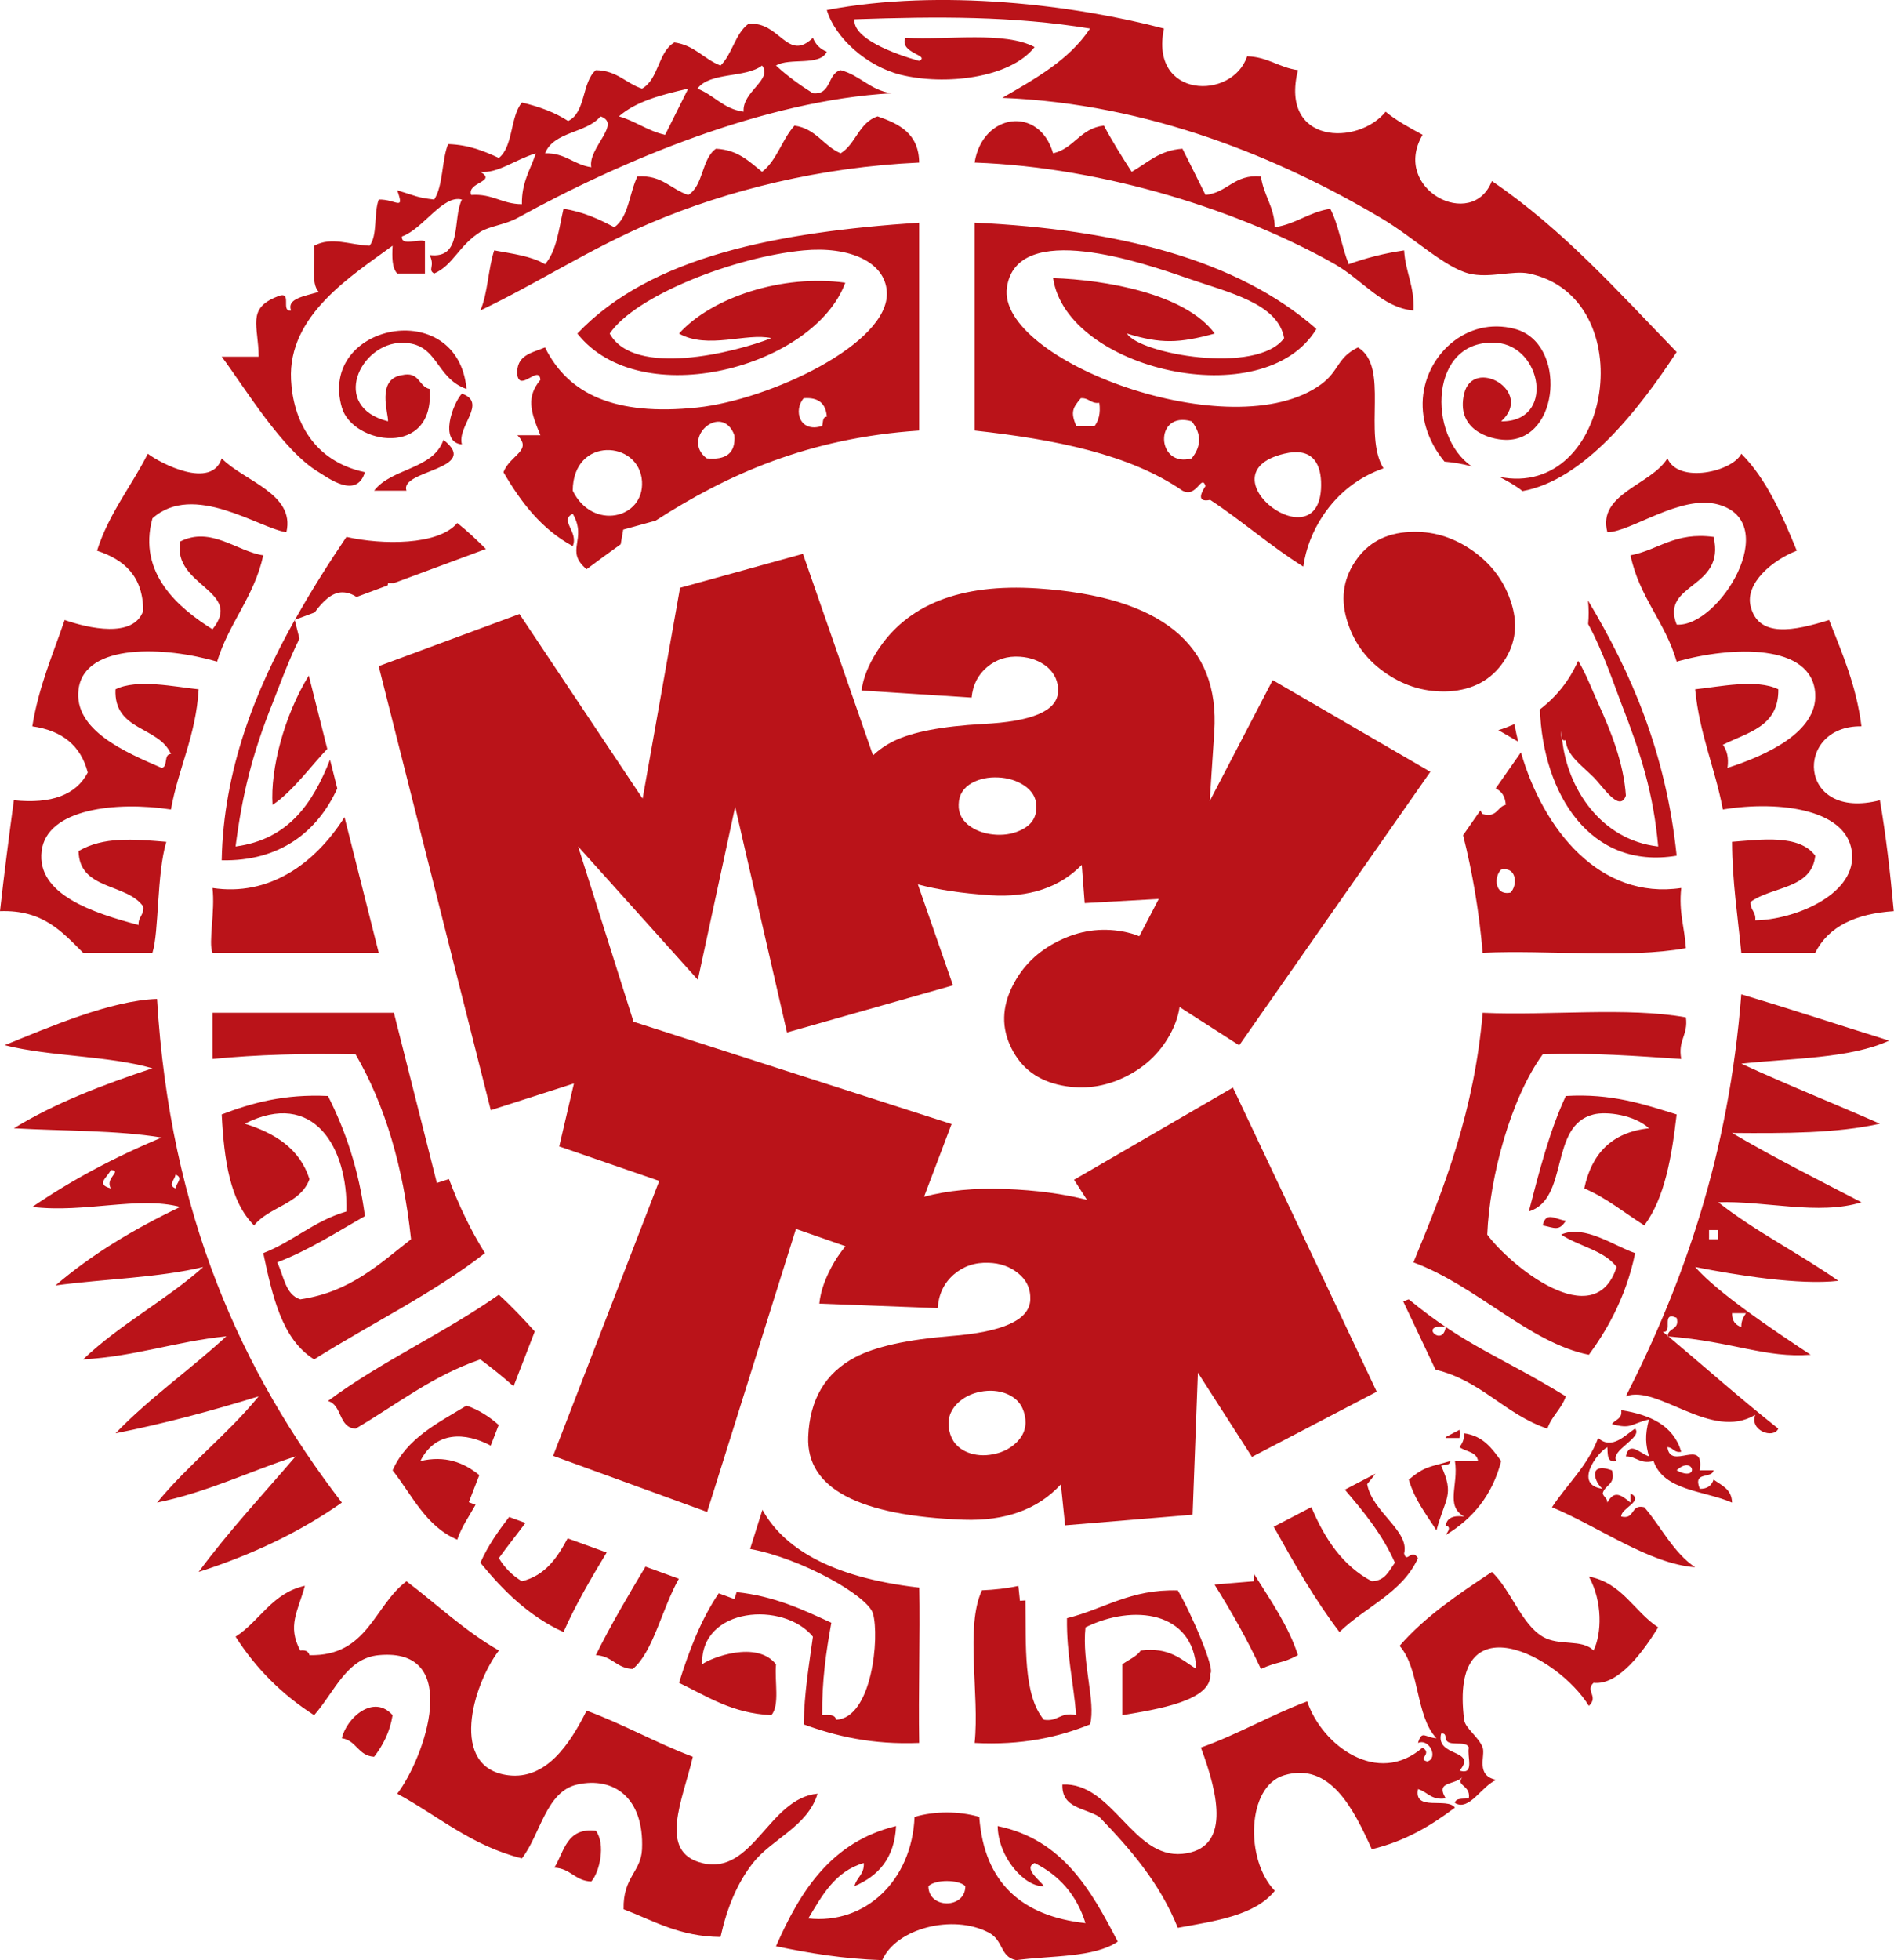
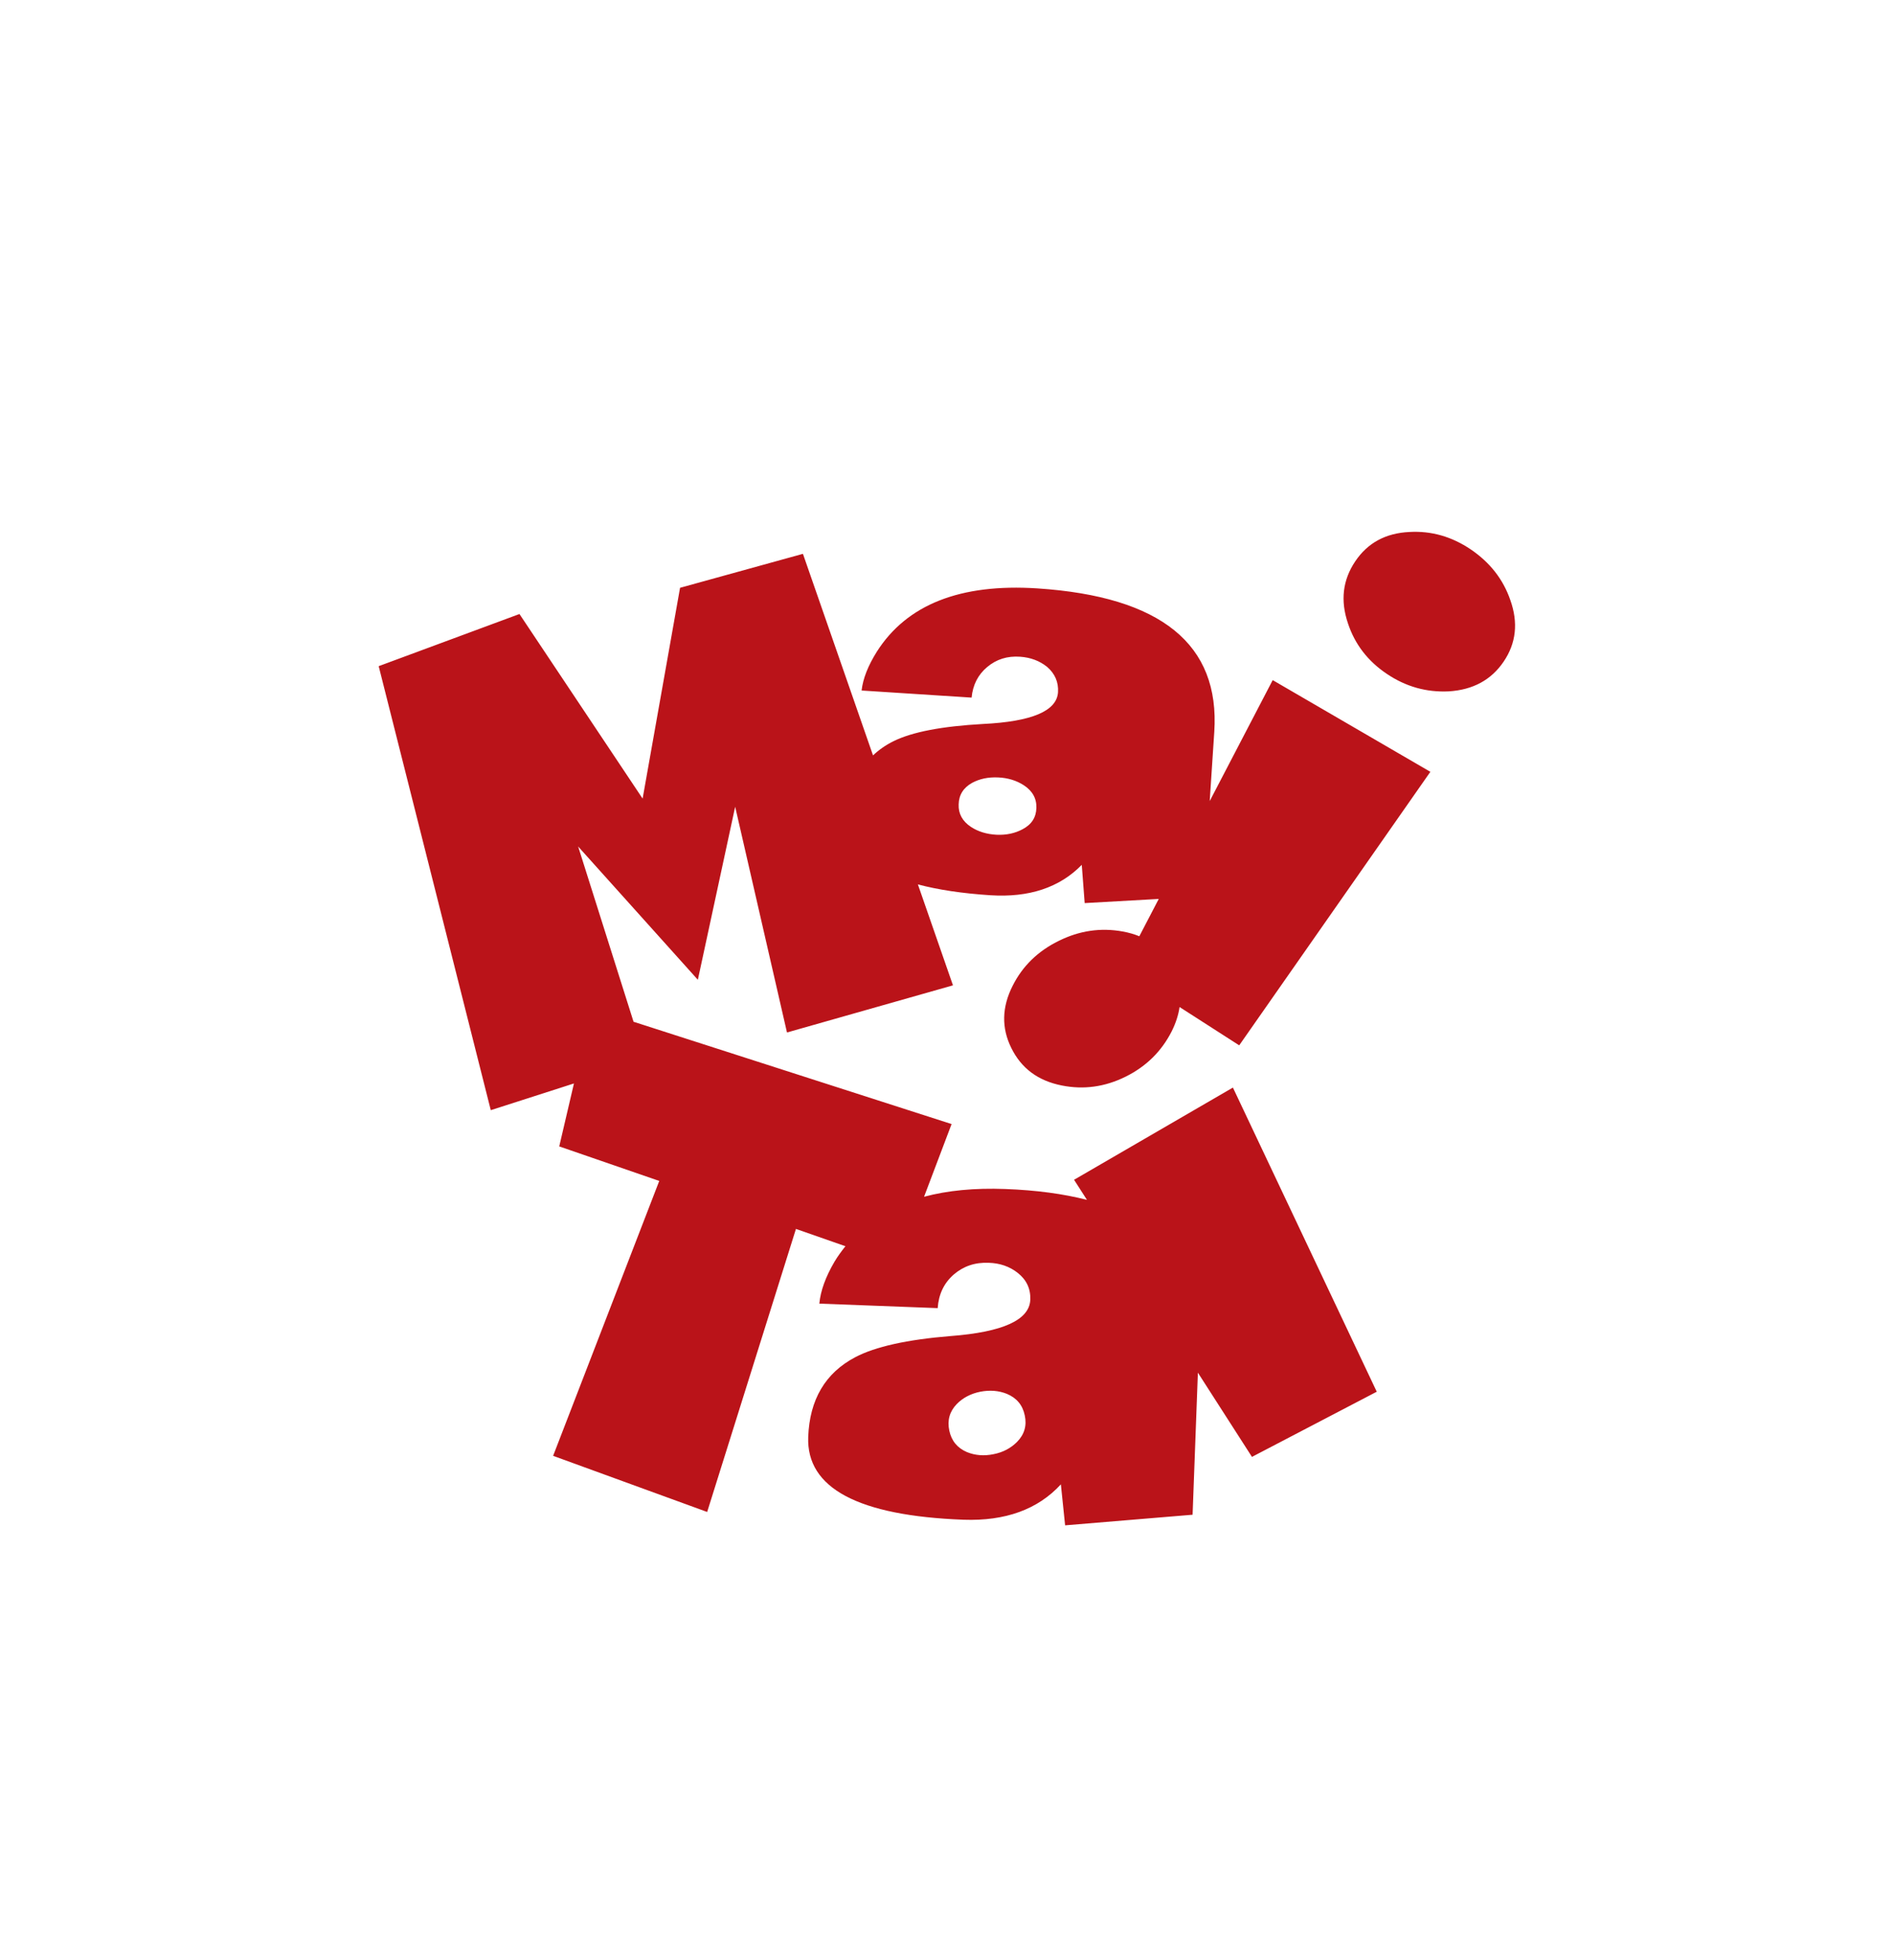
<svg xmlns="http://www.w3.org/2000/svg" xmlns:ns1="http://www.serif.com/" width="100%" height="100%" viewBox="0 0 2461 2546" xml:space="preserve" style="fill-rule:evenodd;clip-rule:evenodd;stroke-linejoin:round;stroke-miterlimit:2;">
  <g id="Layer-1" ns1:id="Layer 1">
    <g>
      <path d="M1331.54,1838.34c-2.726,-13.438 -10.573,-22.691 -23.23,-27.986c-10.694,-4.306 -22.187,-5.139 -34.566,-2.761c-12.534,2.518 -22.708,7.969 -30.555,15.99c-9.341,9.67 -12.552,21.215 -9.688,34.601c2.813,13.246 10.469,22.465 22.83,27.777c10.573,4.323 22.153,5.348 34.705,2.726c12.292,-2.396 22.396,-7.813 30.504,-15.938c9.496,-9.652 12.899,-21.197 10,-34.409m-85.886,-793.56c-0.503,12.066 4.913,21.875 15.903,29.167c9.288,6.146 20.399,9.531 33.298,10.225c12.726,0.573 23.959,-1.857 33.785,-7.118c11.754,-6.145 17.656,-15.364 17.986,-27.586c0.452,-12.396 -5.104,-22.205 -16.215,-29.514c-9.479,-6.146 -20.66,-9.653 -33.351,-10.209c-12.934,-0.607 -24.184,1.789 -33.889,7.014c-11.302,6.233 -17.257,15.66 -17.517,28.021m356.337,367.761l186.91,395.035l-162.153,84.635l-70.26,-109.392l-6.875,184.514l-165.643,13.785l-5.503,-53.23c-29.983,32.622 -72.171,47.83 -126.372,45.955c-137.153,-5.139 -204.393,-41.146 -201.927,-107.5c1.823,-48.663 22.274,-83.194 61.198,-103.646c25.868,-13.593 67.17,-22.83 123.663,-27.413c68.212,-5.174 102.674,-20.955 103.698,-47.205c0.573,-14.236 -4.913,-25.868 -16.372,-34.896c-10.503,-8.264 -23.072,-12.621 -37.638,-13.055c-17.934,-0.764 -33.108,4.514 -45.66,15.399c-12.57,11.076 -19.393,25.486 -20.66,43.472l-153.767,-5.85c1.527,-16.563 8.125,-34.757 19.739,-54.532c4.271,-7.152 9.132,-13.68 14.167,-20.017l-64.306,-22.465l-115.364,367.604l-200.157,-72.899l137.9,-357.032l-129.948,-44.844l19.114,-81.77l-108.073,34.704l-145.642,-576.684l182.916,-67.726l160.018,239.74l48.646,-273.785l159.67,-44.115l91.059,261.771c7.622,-7.187 16.424,-13.402 26.684,-18.454c24.532,-12.084 63.125,-19.358 116.025,-22.327c63.524,-3.09 96.059,-16.771 97.673,-41.232c0.816,-13.091 -4.027,-24.289 -14.357,-33.091c-9.653,-7.673 -21.094,-12.048 -34.809,-13.021c-16.736,-1.198 -30.886,3.316 -42.83,13.334c-11.91,9.93 -18.716,23.194 -20.295,39.757l-142.935,-9.219c1.789,-15.625 8.473,-32.396 19.775,-50.399c38.993,-61.268 108.472,-88.733 208.611,-82.24c160.886,10.59 237.344,72.691 229.879,186.354l-5.938,89.879l81.841,-157.101l204.861,119.097l-248.368,355.244l-77.5,-49.74c-1.494,10.243 -4.844,20.677 -10.105,31.285c-13.298,26.337 -33.35,45.937 -59.948,59.132c-27.048,13.403 -54.67,17.135 -82.986,11.475c-30.955,-6.128 -52.587,-22.326 -65.555,-48.628c-12.969,-26.059 -12.414,-53.056 1.718,-80.92c12.848,-25.556 32.813,-45.018 59.896,-58.282c26.875,-13.316 54.566,-17.378 83.212,-12.152c7.726,1.406 14.879,3.455 21.476,6.145l25.243,-48.454l-96.25,5.399l-3.785,-49.67c-28.889,29.583 -68.611,42.691 -118.733,39.479c-36.996,-2.413 -68.298,-7.17 -94.218,-14.097l45.59,131.111l-215.677,61.233l-67.327,-293.178l-48.489,224.723l-155.556,-173.125l71.996,227.639l413.247,132.882l-35.764,94.409c30.539,-8.177 65.625,-11.562 105.417,-10.069c40.313,1.476 75.608,6.285 106.25,14.115l-16.753,-26.094l206.406,-119.757Zm351.875,-553.351c-16.145,23.923 -39.93,36.805 -71.371,38.767c-29.254,1.389 -56.042,-6.215 -80.504,-22.743c-24.67,-16.528 -41.597,-38.49 -50.538,-65.695c-10,-29.496 -6.823,-56.18 9.497,-80.451c16.145,-23.993 39.514,-36.684 70.538,-38.142c28.472,-1.598 54.878,6.024 79.583,22.656c24.792,16.858 41.945,38.524 51.372,65.729c10.451,29.375 7.604,55.99 -8.577,79.879" style="fill:#ba1319;fill-rule:nonzero;" />
    </g>
    <g>
-       <path d="M462.066,1855.55c53.039,-30.99 99.532,-68.559 162.119,-89.948c14.982,11.129 29.375,22.691 43.142,34.913l27.535,-71.215c-14.896,-16.597 -30.157,-32.76 -46.667,-47.743c-70.486,49.687 -153.299,86.788 -222.066,138.073c18.819,5.156 13.316,34.67 35.937,35.92m-23.819,-831.476l-9.427,-37.361c-22.292,56.128 -53.472,103.455 -122.726,112.708c8.646,-67.049 21.51,-120.017 48.038,-186.042c7.5,-18.837 19.809,-53.333 34.948,-83.923l-6.111,-24.132c-51.007,90.885 -92.569,194.6 -94.896,312.031c75.243,1.58 124.254,-36.771 150.174,-93.281m443.837,1026.44l-43.385,-15.764c-22.344,37.448 -44.705,74.982 -64.497,115c21.198,0.816 26.91,17.205 48.004,17.934c26.475,-21.927 37.743,-77.986 59.878,-117.17m-287.934,-50.816c5.85,-17.223 15.573,-30.539 23.767,-45.278l-8.75,-3.334l13.611,-35.208c-20.364,-16.563 -44.635,-25.781 -76.614,-18.212c19.531,-39.045 58.455,-37.76 91.441,-20.069l10.382,-26.841c-11.858,-10.468 -25.278,-19.444 -41.806,-25.104c-37.378,22.622 -77.691,42.379 -96.059,84.028c25.538,32.431 43.229,72.847 84.028,90.018m138.038,120.034c16.337,-36.805 36.111,-70.225 56.094,-103.333l-50.729,-18.386c-13.351,24.896 -28.629,48.021 -59.427,55.782c-12.414,-7.535 -22.5,-17.587 -29.931,-30.104c11.181,-15.539 23.16,-30.348 34.531,-45.695l-21.18,-7.743c-14.028,18.264 -27.448,37.049 -37.361,59.462c29.687,36.233 62.777,69.253 108.003,90.017m-120,-1866.51c27.951,-1.979 40,11.928 65.938,11.98c-0.521,-28.612 11.232,-44.862 18.09,-66.042c-27.847,8.542 -49.393,26.389 -72.031,24.01c22.083,13.073 -17.935,13.351 -11.997,30.052m95.99,-54.062c26.736,-0.712 37.205,14.809 60.087,18.055c-4.619,-25.052 40.086,-56.614 11.979,-66.059c-18.021,22.049 -60.695,19.375 -72.066,48.004m96.041,-48.004c21.841,6.181 37.084,18.907 60.035,23.993c9.896,-20.017 20.035,-39.965 29.983,-60.017c-34.184,7.795 -67.674,16.319 -90.018,36.024m101.997,-36.024c21.684,8.316 33.663,26.441 60,29.983c-2.049,-26.268 38.212,-41.528 24.01,-59.983c-21.51,16.528 -67.847,8.142 -84.01,30m-618.143,348.108l48.021,-0c-0.174,-39.688 -15.92,-62.413 24.045,-78.004c21.268,-9.34 3.559,20.348 18.021,17.987c-5.677,-15.261 16.493,-18.316 35.972,-24.046c-10.659,-11.302 -4.34,-39.583 -5.972,-60.017c22.882,-12.188 45.886,-1.198 71.979,-0c10.747,-13.194 5.261,-42.708 12.014,-59.983c22.691,-0.555 33.906,16.042 23.993,-11.996c25.278,7.639 25.174,9.305 47.986,11.996c11.858,-18.159 9.584,-50.399 18.056,-72.014c27.101,0.816 46.806,9.184 66.007,17.986c18.872,-15.086 14.531,-53.472 29.931,-71.979c22.638,5.434 43.142,12.882 60.034,23.976c23.247,-10.816 17.622,-50.382 36.042,-66.007c27.552,0.399 38.924,17.031 59.983,23.993c21.944,-12.153 20.607,-47.483 42.048,-60.017c26.389,3.628 38.282,21.701 59.948,30.017c15.348,-14.757 18.941,-41.163 36.111,-54.01c40.816,-4.393 50.591,50.468 83.959,18.003c3.403,8.663 9.427,14.653 18.073,18.038c-8.872,19.167 -48.716,7.309 -66.042,17.969c14.497,13.455 30.781,25.208 47.969,36.024c24.41,2.379 18.489,-25.538 36.042,-30.017c25.347,6.649 38.038,25.92 66.024,30.017c-164.705,9.289 -350.382,87.188 -486.112,162.032c-15.503,8.524 -36.527,10.659 -48.02,17.986c-28.542,18.142 -35.33,43.368 -60.053,54.062c-9.027,-5.243 1.684,-8.993 -5.972,-24.01c43.559,5.521 29.306,-46.701 42.014,-72.049c-24.809,-6.632 -49.948,37.934 -77.986,48.021c-1.042,12.986 21.25,2.708 29.948,6.007l-0,42.031l-35.99,0c-6.892,-7.152 -6.823,-21.232 -6.024,-36.076c-53.281,39.028 -136.181,90.26 -131.962,174.115c2.569,52.482 28.993,105.833 95.99,120c-10.92,35.903 -48.698,6.719 -60.018,-0c-47.135,-28.073 -96.406,-110.365 -126.059,-150.035m852.24,-312.084c-24.236,7.865 -28.177,35.868 -48.02,48.004c-22.431,-9.566 -31.858,-32.101 -59.983,-35.972c-16.181,17.812 -22.813,45.191 -42.084,59.982c-16.701,-13.281 -31.319,-28.593 -59.913,-29.982c-18.958,13.107 -16.024,48.038 -36.076,60.034c-22.691,-7.378 -33.889,-26.163 -65.99,-24.062c-10.573,21.528 -11.285,52.76 -30.035,65.99c-19.652,-10.278 -39.93,-20.053 -66.024,-23.959c-6.007,25.99 -8.941,55.035 -24.01,71.979c-17.448,-10.52 -42.275,-13.611 -66.025,-17.968c-7.934,24.08 -8.281,55.729 -17.968,78.021c75.156,-35.869 142.482,-80.313 222.118,-114.011c99.271,-42.083 219.149,-72.188 348.021,-78.038c-0.399,-37.604 -25.781,-50.261 -54.011,-60.018m-942.257,1086.3c8.68,-26.875 5.486,-102.673 18.038,-144.097c-42.726,-3.507 -81.719,-6.979 -114.028,12.014c0.938,51.076 62.622,41.458 84.028,71.979c1.337,11.337 -6.788,13.351 -6.007,24.045c-59.045,-15.625 -132.899,-39.687 -126.007,-96.024c6.614,-55.035 96.962,-64.896 168.021,-53.993c9.774,-54.219 32.465,-95.556 36.007,-156.077c-30.538,-3.09 -79.844,-13.941 -108.038,0c-2.483,54.462 56.406,47.657 72.031,84.045c-9.948,0.053 -3.386,16.667 -12.031,18.021c-47.205,-20.434 -114.723,-49.08 -108.004,-102.066c7.76,-60.955 113.542,-55.486 180.018,-35.972c15.399,-50.59 48.159,-83.958 59.982,-138.056c-34.149,-5.034 -68.073,-38.142 -107.934,-17.951c-10.382,58.073 83.038,63.646 41.945,114.01c-43.837,-27.517 -97.57,-72.656 -78.021,-144.062c53.455,-47.9 138.715,12.934 174.062,17.986c11.702,-50.174 -55.59,-66.563 -84.045,-95.938c-13.177,41.007 -79.462,6.615 -96.024,-6.024c-21.459,42.5 -50.538,77.465 -65.99,125.955c34.566,11.458 59.74,32.292 60.035,78.073c-12.465,36.129 -71.545,22.604 -102.084,11.962c-15.277,44.687 -33.697,86.371 -42.048,138.073c38.663,5.486 63.108,24.948 72.066,60.035c-15.087,28.871 -46.927,41.076 -96.025,35.972c-6.423,47.552 -12.604,95.417 -18.003,144.062c56.129,-2.013 80.851,27.153 108.004,54.028l90.052,0Zm1980.51,672.223c30.469,16.354 22.326,-20.955 -0,0m71.996,41.927c-36.128,-15.798 -88.802,-15.139 -101.996,-53.941c-18.299,4.288 -21.806,-6.18 -35.99,-6.111c4.34,-20.59 18.056,-3.958 30.018,0c-4.132,-15.035 -5.66,-26.701 -0,-47.899c-23.56,5.434 -22.292,13.021 -48.056,5.989c3.958,-6.146 13.819,-6.302 11.979,-18.107c38.177,6.024 68.038,20.052 78.021,54.062c-9.705,1.702 -10.226,-5.607 -17.934,-5.989c3.837,31.25 48.542,-13.75 42.049,30.069l17.899,0c-2.396,11.649 -27.483,0.486 -17.899,23.993c10.208,0.226 15.503,-4.566 17.899,-11.979c10.399,7.622 23.663,12.361 24.01,29.913m-1506.37,-1314.32c25.277,52.205 92.934,36.719 90,-11.979c-3.16,-53.646 -89.671,-58.976 -90,11.979m174.062,-41.962c24.479,2.448 37.83,-6.198 36.007,-30.017c-16.146,-43.368 -70.347,3.802 -36.007,30.017m150.052,-42.066c1.337,-4.652 0.139,-11.875 6.025,-12.031c-1.181,-16.823 -10.469,-25.521 -30.035,-23.976c-13.542,15.261 -5.66,45.539 24.01,36.007m-414.132,60.018c8.681,-22.656 38.438,-27.882 18.038,-47.969l29.966,0c-13.351,-31.736 -18.16,-50.035 -0,-72.031c-1.927,-19.966 -26.129,15.798 -29.966,-6.025c-2.239,-26.302 19.167,-28.871 35.973,-36.007c29.791,60.139 89.965,89.462 198.038,78.021c93.004,-9.861 249.931,-82.743 246.094,-150.087c-2.257,-39.583 -49.497,-59.496 -108.021,-53.975c-89.809,8.437 -218.611,58.698 -252.084,108.038c31.789,57.465 162.605,24.618 210.07,5.955c-32.135,-7.413 -82.5,15.069 -120,-5.955c42.969,-47.309 134.34,-77.257 216.024,-66.042c-40.295,109.688 -265.642,170.33 -348.107,66.042c95.503,-100.573 260.347,-131.702 444.132,-144.028l-0,270.018c-143.663,9.548 -249.393,57.031 -342.518,117.048l-41.996,11.598l-3.334,19.062c-14.913,10.625 -29.635,21.458 -44.253,32.361c-29.184,-24.201 1.58,-38.125 -18.038,-72.014c-17.778,8.716 7.951,23.455 -0,42.032c-40.261,-21.771 -67.24,-56.771 -90.018,-96.042m1224.34,1644.36c-0.347,-3.577 -0.868,-7.049 -5.972,-5.955c-7.552,30.746 47.726,19.861 23.993,48.003c20.174,6.198 9.288,-18.611 12.014,-29.93c-3.611,-10.417 -28.472,0.434 -30.035,-12.118m276.077,-144.011c-18.715,30.156 -51.163,75.799 -84.028,72.049c-11.267,10.59 7.136,17.535 -6.024,29.983c-40.452,-66.094 -181.893,-139.08 -162.084,18.003c1.407,11.337 18.959,22.135 24.08,36.094c3.872,10.434 -10,36.632 17.969,41.979c-19.062,7.378 -35.243,41.267 -54.028,30c0.99,-7.014 10.99,-5.069 18.073,-6.024c2.917,-18.802 -20.729,-15.747 -6.094,-29.983c-10.138,14.236 -38.437,5.92 -23.941,29.983c-18.871,2.968 -23.489,-8.507 -36.007,-12.014c-5.781,29.844 37.935,10.052 47.969,24.062c-30.781,23.212 -64.375,43.559 -108.021,54.028c-23.541,-51.962 -54.097,-113.906 -113.906,-96.059c-48.819,14.531 -50.903,110.087 -12.101,150.052c-25.903,32.084 -76.84,39.132 -126.041,48.073c-23.594,-58.663 -61.841,-102.361 -101.997,-144.045c-18.386,-11.84 -49.149,-10.99 -47.986,-42.083c65.382,-3.056 91.406,96.406 155.989,90.034c62.796,-6.267 47.119,-75.937 24.011,-138.003c48.681,-17.396 90.052,-41.945 138.073,-59.983c19.149,57.188 91.58,110.868 150,59.983c13.299,8.646 -7.587,14.548 6.007,18.021c14.618,-3.75 3.212,-30.382 -11.997,-24.028c5.209,-17.483 9.011,-6.788 23.994,-6.111c-27.292,-28.455 -21.546,-90.365 -47.935,-119.966c33.438,-38.402 76.719,-67.326 119.914,-96.007c25.069,23.872 38.246,67.535 66.041,84.08c21.511,12.674 51.251,2.535 66.042,17.969c10.781,-21.858 11.945,-63.576 -6.024,-96.024c43.611,8.368 58.611,45.399 90.052,65.937m-204.063,-984.202c-9.531,8.976 -8.784,34.184 12.049,29.948c9.462,-8.889 8.681,-34.184 -12.049,-29.948m240.053,102.049c-76.268,13.784 -177.865,2.066 -264.046,5.989c-4.687,-54.774 -13.507,-105.364 -25.434,-152.673l22.552,-32.344c0.816,1.736 1.632,3.68 2.882,4.896c19.115,5.139 18.559,-9.445 30,-11.997c-0.711,-10.746 -5.156,-17.708 -13.125,-21.267l32.848,-46.945c29.114,101.042 102.882,191.893 208.281,176.216c-3.542,31.614 4.514,51.666 6.042,78.125m-504.063,918.282c-12.413,-38.351 -36.042,-71.754 -57.101,-105.539l-0.33,9.618l-50.972,4.219c21.805,34.948 42.361,71.007 60.295,109.636c23.629,-10.729 25.677,-6.059 48.108,-17.934m-516.216,-2052.61c56.615,14.08 142.066,4.809 174.045,-36.007c-39.323,-20.729 -111.18,-8.889 -168.055,-12.014c-7.83,20.469 32.916,22.379 18.038,30.017c-32.882,-9.201 -86.632,-29.305 -84.045,-54.045c108.611,-3.732 206.215,-4.323 306.094,12.014c-27.153,40.938 -70.99,65.035 -114.011,90.035c191.58,7.569 361.181,78.49 492.067,156.042c42.482,25.121 82.1,63.819 114.114,72.048c26.111,6.65 57.379,-4.323 77.934,0c147.934,30.782 108.993,294.167 -38.541,264.063c8.645,4.271 17.135,9.132 25.416,14.74c1.806,1.163 3.195,2.587 4.861,3.819c79.132,-14.01 150.244,-104.062 200.348,-180.642c-75.816,-78.23 -148.299,-159.74 -240.087,-222.049c-25.295,65.486 -131.493,10.503 -89.983,-60.018c-16.806,-9.201 -33.819,-18.159 -48.038,-30.034c-35.903,44.531 -138.004,42.413 -113.941,-53.976c-24.74,-3.333 -38.837,-17.222 -66.042,-18.004c-19.132,57.744 -127.205,55.07 -108.056,-36.024c-114.948,-30.312 -289.427,-52.326 -438.09,-24.01c10.85,36.406 52.274,73.177 95.972,84.045m966.251,1860.51c-18.455,-4.514 -11.528,16.51 -30.035,12.014c-0.243,-11.042 30.781,-20.33 12.101,-30.018l-0,11.962c-11.997,-9.809 -21.094,-16.771 -30.07,0c0,-5.92 -4.826,-7.118 -6.041,-11.962c2.604,-11.423 17.239,-10.85 12.031,-29.965c-32.552,-11.719 -22.292,16.771 -12.031,23.993c-38.421,-4.878 -7.396,-46.927 6.041,-54.062c0.625,9.479 -0.711,20.781 11.997,18.055c-9.514,-13.351 34.653,-30.451 24.08,-42.118c-12.483,7.674 -29.913,28.438 -48.056,12.083c-13.628,36.441 -40.173,59.879 -59.983,90.018c59.514,24.566 126.442,73.524 185.99,77.951c-28.524,-19.323 -43.802,-52.187 -66.024,-77.951m-1711.3,-984.931l-24.027,-95.278c-31.945,51.788 -50.209,121.875 -47.084,167.899c25.521,-16.441 51.65,-52.552 71.111,-72.621m1417.26,1050.97c-8.68,-13.334 -14.652,7.656 -18.038,-6.059c7.361,-29.393 -41.771,-54.028 -47.986,-90.018c3.733,-4.41 7.205,-8.993 10.764,-13.542l-39.774,20.764c24.531,28.768 48.663,57.865 65.052,94.879c-7.743,10.208 -12.379,23.611 -30.07,24.08c-38.107,-20.243 -61.232,-55.347 -78.489,-96.302l-48.924,25.468c26.563,47.535 53.351,94.792 85.434,136.771c33.316,-32.656 81.476,-50.59 102.031,-96.041m36.007,-300.105c-36.319,-4.826 -3.993,27.535 0,0m132.101,131.962c-55.382,-18.68 -85.573,-62.361 -145.347,-76.58l-41.927,-88.559c2.465,-0.833 4.6,-2.135 7.187,-2.778c75.573,61.875 118.368,73.368 204.028,125.938c-5.538,16.476 -18.368,25.59 -23.941,41.979m-138.073,48.108c4.636,-1.389 11.823,-0.209 11.945,-5.99c-27.344,8.125 -32.327,6.233 -53.959,24.028c7.552,26.406 22.761,45.087 35.973,66.042c11.423,-42.83 23.715,-45.295 6.041,-84.08m-1428.37,353.976c19.201,2.899 21.129,22.969 41.979,24.08c11.337,-14.757 20.313,-31.65 23.976,-53.993c-24.583,-27.987 -59.809,3.402 -65.955,29.913m1506.36,-359.966c-11.736,-16.25 -23.333,-32.795 -48.073,-36.059c0.33,8.247 -2.725,13.212 -5.92,18.004c7.952,5.989 22.344,5.711 23.993,18.055l-30.052,0c5.07,31.198 -13.038,58.091 11.979,71.997c-13.611,-1.667 -22.482,1.441 -23.941,11.979c7.205,1.25 3.629,6.649 0,12.014c35,-20.92 60.573,-51.545 72.014,-95.99m-1674.44,-660.209l216.007,0l-44.445,-176.094c-39.253,61.685 -98.837,103.004 -171.562,91.98c3.68,30.173 -5.591,70.972 -0,84.114m132.083,528.143c73.663,-46.371 154.566,-85.451 221.962,-138.021c-18.316,-29.305 -33.819,-61.424 -46.753,-96.146l-15.73,5.035l-55.85,-221.025l-235.712,0l-0,60.018c58.194,-5.747 120.677,-7.379 185.989,-6.007c38.212,65.833 61.962,146.111 72.032,240.122c-41.615,32.361 -79.306,68.732 -144.028,78.055c-19.636,-6.371 -21.233,-30.798 -29.931,-48.055c41.91,-16.025 76.945,-39.098 114.011,-60.018c-7.917,-60.208 -25.139,-110.937 -48.021,-156.042c-56.667,-2.725 -99.011,8.976 -138.056,23.976c3.038,59.028 10.816,113.212 42.066,144.08c19.67,-24.357 60.313,-27.726 71.979,-60.052c-12.517,-39.497 -44.461,-59.531 -84.027,-72.014c89.218,-45.156 134.218,30.816 132.031,114.011c-41.893,12.1 -69.063,38.923 -108.056,54.062c11.962,56.094 24.15,111.893 66.094,138.021m36.007,-1236.34c13.872,48.316 121.267,65.92 113.993,-23.993c-14.635,-3.385 -12.812,-23.316 -35.972,-18.021c-33.611,5.157 -17.326,49.948 -18.038,59.983c-75.747,-18.958 -36.094,-101.806 18.038,-101.979c47.76,-0.261 42.569,45.451 83.993,60.017c-11.354,-121.805 -193.438,-84.653 -162.014,23.993m810.157,1920.49c-8.698,-8.854 -39.271,-8.854 -48.021,-0c0,29.809 48.021,29.809 48.021,-0m198.038,72.031c-30.989,21.025 -85.989,17.969 -132.066,24.08c-21.25,-4.253 -15.955,-25.781 -35.972,-36.007c-46.458,-24.114 -119.844,-5.364 -138.021,36.007c-50.451,-1.632 -95,-9.08 -138.021,-18.073c31.754,-72.361 72.309,-135.799 156.007,-156.076c-2.031,41.944 -23.194,64.861 -54.01,78.038c2.604,-11.424 12.951,-15.104 12.066,-30.035c-37.275,10.747 -54.046,42.014 -72.066,71.979c73.993,8.143 134.687,-49.27 138.038,-131.892c26.25,-7.656 57.76,-7.656 84.08,-0c6.371,85.521 55.087,128.872 138.021,137.986c-11.424,-36.614 -33.993,-62.048 -66.077,-78.073c-15.781,6.788 8.073,23.334 11.98,30.035c-23.872,1.701 -59.358,-36.545 -60.001,-78.038c84.567,17.482 121.129,82.934 156.042,150.069m-852.188,-2010.52c-11.996,12.916 -30.156,63.108 0,65.989c-6.632,-23.645 33.698,-54.079 0,-65.989m390.469,1449.71l-16.024,50.851c66.979,12.187 153.09,61.059 159.653,83.871c8.732,30.104 -1.007,135.92 -47.986,137.969c-0.99,-6.962 -9.427,-6.476 -17.987,-5.937c-0.468,-44.393 5.139,-82.813 11.893,-120.053c-37.101,-17.014 -73.976,-34.6 -123.073,-39.774l-2.865,9.01l-20.382,-7.482c-22.639,33.316 -38.333,73.611 -51.597,116.25c36.528,17.465 68.472,39.601 120,42.049c11.146,-12.917 4.011,-44.011 6.007,-66.077c-25.069,-31.736 -84.67,-8.507 -96.007,0c-2.083,-74.74 106.077,-82.257 143.976,-35.903c-5.035,36.945 -11.268,72.622 -11.962,113.924c42.5,15.538 89.462,26.51 150.035,24.08c-1.181,-63.507 1.319,-141.216 0.069,-201.719c-119.496,-13.594 -177.951,-54.323 -203.75,-101.059m1175.96,-1365.64c-21.198,34.653 -91.424,45.938 -78.056,95.938c30.486,-0.122 95.278,-49.514 144.08,-35.955c84.393,23.333 1.042,159.775 -54.062,155.99c-21.528,-54.497 64.045,-45.851 47.986,-113.959c-50.556,-6.597 -71.181,16.823 -107.934,23.941c11.371,54.688 45.26,86.702 59.948,138.056c71.285,-20.139 176.337,-24.201 180.087,41.997c2.656,49.774 -63.889,79.861 -114.028,96.041c1.927,-13.941 -1.007,-23.055 -6.007,-30c31.805,-16.18 72.812,-23.212 72.031,-72.066c-28.229,-13.941 -77.535,-3.09 -108.073,0c5.695,58.316 25.834,102.24 36.042,156.077c74.549,-12.136 166.111,-0.087 167.986,60.017c1.719,51.771 -75.608,83.229 -125.92,83.993c1.285,-11.267 -6.806,-13.229 -6.059,-23.975c27.708,-20.261 79.566,-16.546 84.028,-60.018c-20.92,-28.142 -70.365,-20.885 -108.091,-18.038c0.278,51.84 7.379,96.701 12.014,144.097l96.077,0c17.343,-34.583 53.281,-50.781 101.996,-54.028c-4.496,-49.479 -10.034,-97.968 -18.003,-144.062c-107.986,27.778 -111.754,-97.344 -23.941,-96.007c-6.771,-53.386 -25.139,-95.018 -42.084,-138.073c-45.364,14.184 -91.857,23.715 -101.996,-17.986c-7.292,-30.035 28.785,-60.018 60.035,-72.049c-19.271,-46.823 -39.184,-92.882 -72.084,-125.955c-11.528,23.403 -81.857,39.392 -95.972,6.024m-843.386,1464.5c-15,3.264 -30.92,5.035 -47.344,5.712c-22.083,47.24 -2.899,135.625 -9.514,198.212c61.285,3.212 108.646,-7.379 150.018,-24.08c7.691,-29.288 -10.851,-79.879 -5.955,-126.042c62.326,-30.694 140.174,-20.66 143.993,54.063c-19.566,-12.431 -35.382,-28.663 -72.101,-23.976c-5.781,8.16 -15.989,11.962 -23.975,17.934l-0,66.077c44.618,-7.553 117.534,-18.577 114.114,-53.994c7.344,-4.513 -25.191,-79.878 -42.048,-108.038c-61.962,-1.91 -95.764,24.271 -144.046,36.077c-0.677,46.718 8.507,83.507 11.997,125.955c-20.764,-4.862 -23.108,8.888 -42.031,5.937c-27.119,-32.569 -22.969,-96.372 -23.941,-155.017l-7.153,0.538l-2.014,-19.358Zm603.316,-744.376c-10.92,127.188 -49.566,226.494 -89.982,324.133c81.753,30.208 151.111,104.861 227.986,120c20.069,-27.361 47.604,-71.163 60.087,-131.997c-27.101,-9.132 -66.181,-37.691 -96.146,-24.062c22.899,15.277 55.816,20.277 72.066,42.066c-28.524,88.889 -139.202,-2.795 -168.091,-42.066c3.125,-75.243 30.625,-177.205 72.066,-234.063c64.497,-2.483 121.893,2.205 180.018,6.007c-4.67,-24.722 9.201,-30.747 6.042,-54.045c-76.268,-13.75 -177.865,-2.101 -264.046,-5.973m131.997,228.108c29.375,12.57 52.205,31.771 78.021,48.021c26.51,-35.607 35.521,-88.542 42.014,-144.08c-42.691,-13.264 -84.462,-27.552 -144.011,-23.976c-21.024,44.966 -34.462,97.535 -48.073,150.001c53.143,-16.476 25.782,-111.528 84.08,-126.025c17.014,-4.288 53.212,0.59 72.032,17.969c-48.941,5.208 -74.619,33.507 -84.063,78.09m-54.011,48.021c15.417,3.125 21.06,8.004 30.035,-6.041c-13.975,-1.823 -25.816,-12.778 -30.035,6.041m-942.257,738.108c-63.646,5.938 -83.663,106.598 -149.983,90.035c-58.038,-14.357 -24.896,-82.465 -12.066,-138.003c-47.917,-18.091 -89.861,-42.118 -137.986,-59.914c-21.736,43.386 -52.552,90.157 -102.031,83.924c-76.65,-9.722 -46.632,-116.094 -11.997,-162.014c-44.479,-25.503 -80.261,-59.792 -120.035,-89.913c-42.274,31.649 -50.33,97.621 -126.042,95.955c-1.336,-4.775 -5.069,-6.979 -12.048,-6.042c-17.17,-32.361 -2.969,-50.625 6.041,-84.028c-42.708,9.323 -58.333,45.695 -90.017,66.059c26.51,41.528 60.573,75.417 102.066,101.98c27.101,-31.06 42.344,-74.167 83.993,-77.969c109.74,-10.278 59.531,133.594 23.993,179.93c53.247,28.82 96.424,67.674 161.98,83.976c24.166,-31.059 31.128,-86.875 72.066,-95.937c46.562,-10.313 86.892,16.423 83.993,84.062c-1.302,29.827 -24.914,35.938 -23.907,77.952c39.063,14.913 72.483,35.503 125.903,36.024c8.559,-38.281 21.58,-69.757 42.084,-96.042c24.67,-31.423 71.163,-47.378 83.993,-90.035m-342.014,96.042c21.18,0.851 26.84,17.257 48.021,17.969c10.92,-12.24 18.94,-48.577 5.937,-65.955c-38.316,-4.288 -40.903,27.17 -53.958,47.986m1512.38,-828.091l-11.979,0l0,11.945l11.979,-0l0,-11.945Zm17.934,107.934c-0.26,10.261 4.653,15.469 12.014,18.021c-0.208,-8.246 2.9,-13.142 6.059,-18.021l-18.073,0Zm204.098,-353.993c-50.625,23.299 -125.122,22.743 -192.084,29.896c58.802,27.239 120.365,51.736 180.07,78.038c-55.504,12.483 -123.42,12.587 -192.084,11.997c54.237,31.857 111.424,60.677 168.143,90.034c-55.59,17.431 -125.764,-2.257 -186.077,0c48.056,37.9 105.539,66.511 156.042,101.997c-50.017,5.955 -132.552,-7.361 -186.094,-17.951c30.052,34.045 99.462,80.521 150.087,113.993c-59.028,4.496 -99.844,-16.91 -184.826,-23.854c-0.313,-0.33 -0.625,-0.539 -0.938,-0.782c0.886,-10.781 15.955,-7.378 11.667,-23.333c-21.389,-9.288 -3.611,20.347 -17.952,17.969c2.118,1.719 4.15,3.576 6.285,5.364c-0.104,0.313 -0.295,0.348 -0.295,0.643c0.434,0.139 0.885,0.139 1.233,0.139c47.586,39.982 93.923,81.163 142.812,119.826c-6.528,13.785 -37.726,2.344 -29.965,-17.934c-57.031,34.445 -126.945,-39.896 -168.108,-24.045c75.504,-148.594 133.768,-314.219 150,-522.119c64.844,19.237 127.848,40.244 192.084,60.122m-1056.3,-798.317l24.01,0c5,-6.996 7.9,-16.093 6.042,-30c-11.406,1.372 -13.281,-6.788 -24.045,-6.007c-10.591,12.709 -13.507,17.709 -6.007,36.007m150.087,42.066c12.795,-16.18 12.795,-31.961 -0,-48.09c-49.358,-14.392 -46.441,61.146 -0,48.09m168.055,29.983c-1.076,-24.722 -12.395,-44.583 -47.951,-36.007c-110.122,26.441 52.361,147.604 47.951,36.007m-450.139,-336.094c185.226,8.785 340.782,47.326 444.098,138.021c-68.143,112.865 -324.879,52.83 -342.084,-66.024c68.09,2.326 171.65,20.069 209.983,72.031c-46.441,12.691 -70.208,13.42 -113.976,-0c15.59,26.285 168.837,54.115 204.167,5.955c-8.125,-45.382 -72.118,-59.202 -126.146,-77.986c-56.684,-19.688 -221.129,-76.337 -234.045,11.996c-13.82,94.775 292.865,210.243 408.142,126.007c23.785,-17.326 20.643,-34.774 47.987,-47.969c41.51,24.809 5.92,112.935 33.142,157.032c-31.875,11.198 -58.542,31.632 -78.333,60.955c-14.011,20.937 -22.553,43.403 -25.869,66.718c-42.604,-26.666 -79.288,-59.184 -120.972,-86.649c-20.052,4.063 -9.739,-12.413 -6.076,-18.055c-5.4,-16.25 -11.146,16.024 -29.966,6.041c-68.663,-47.309 -165.451,-66.545 -270.052,-78.055l0,-270.018Zm912.206,822.188c-14.011,-134.826 -59.462,-238.299 -115.191,-331.458c1.093,10.295 1.128,20.52 0.173,30.538c18.611,33.663 33.889,79.323 42.969,102.899c25.903,66.459 41.754,116.823 48.073,186.042c-74.878,-8.472 -118.385,-76.267 -124.826,-139.306c-0.851,-1.18 -1.059,-2.899 -1.285,-4.774l-0,-5.99c0.191,3.525 0.833,7.171 1.285,10.764c0.746,1.198 2.222,1.841 4.791,1.25c0.313,18.559 20.4,32.639 36.007,48.021c11.667,11.389 33.854,46.841 42.014,23.993c-2.76,-42.014 -19.34,-83.403 -36.007,-120c-8.125,-17.812 -15.851,-38.663 -25.989,-55.104c-3.907,8.594 -8.403,17.118 -13.941,25.26c-10.07,14.983 -22.188,27.466 -35.782,37.848c4.063,109.548 65.018,208.854 177.709,190.017m-342.014,-708.177c1.632,-31.789 -10.452,-49.584 -12.084,-78.021c-26.18,3.802 -50,10.017 -71.996,17.968c-9.202,-22.777 -13.056,-50.902 -23.976,-71.979c-27.795,4.236 -44.254,19.775 -72.049,23.959c-0.781,-27.171 -14.67,-41.303 -18.038,-65.99c-35.017,-3.038 -43.003,20.972 -72.031,24.062c-9.896,-20.121 -19.966,-40.034 -29.966,-60.034c-30.052,1.961 -45.555,18.489 -65.972,29.982c-12.587,-19.531 -24.965,-39.114 -36.059,-59.982c-30.764,3.264 -38.455,29.566 -66.007,35.972c-18.038,-62.292 -91.771,-52.24 -102.014,12.014c170.504,6.041 348.195,63.923 468.143,131.996c35.33,20.087 62.205,56.928 102.049,60.053m-1260.37,168.073c-13.281,38.698 -67.622,36.423 -90.035,65.989l42.014,0c-9.739,-26.823 97.865,-27.291 48.021,-65.989m-193.004,233.732l25.695,-9.583c11.024,-15.382 22.951,-25.851 35.295,-26.111c7.153,-0.139 13.42,2.292 19.063,6.042l40.434,-15.018c0.052,-1.076 0.486,-1.788 0.486,-3.038l7.725,0l119.48,-44.288c-11.858,-11.754 -23.976,-23.299 -37.205,-33.75c-24.566,29.34 -97.934,28.507 -144.028,18.055c-22.622,33.49 -45.538,69.549 -66.945,107.691m1519.27,-293.767c-10.989,46.25 32.205,59.687 54.08,60.035c70.816,1.024 79.514,-125.99 11.997,-144.063c-63.924,-17.135 -118.941,36.076 -120.035,96.024c-0.521,29.323 11.632,55.938 28.403,76.285c12.083,1.042 23.976,3.038 35.555,6.285c-58.281,-39.497 -55.694,-166.58 32.049,-160.573c58.958,4.028 76.719,102.847 6.024,101.979c43.334,-38.993 -36.527,-84.306 -48.073,-35.972m-1674.43,1014.29c-0.781,7.101 -10.573,13.576 0,18.003c0.938,-7.083 10.747,-13.593 0,-18.003m-83.941,-6.042c-5.226,10.59 -20.104,18.646 -0,24.045c-8.316,-13.68 15.434,-22.604 -0,-24.045m114.028,522.153c39.028,-52.951 83.472,-100.451 125.972,-150.104c-60.469,19.635 -113.715,46.302 -180.052,60.052c40.556,-49.514 91.58,-88.455 132.066,-138.038c-59.566,18.437 -120.99,35.035 -186.024,48.038c44.114,-45.885 97.205,-82.778 144.045,-126.024c-65.452,6.632 -117.952,26.128 -186.111,30.017c46.944,-45.087 107.465,-76.684 156.111,-120.017c-58.073,13.975 -128.664,15.434 -192.032,23.975c47.309,-40.625 102.483,-73.559 162.049,-101.962c-54.566,-14.427 -123.785,8.23 -192.17,0c51.198,-34.947 107.257,-64.895 168.108,-90.138c-58.316,-9.584 -127.587,-8.351 -192.067,-11.997c53.264,-32.726 115.556,-56.51 180.053,-77.951c-57.483,-16.563 -133.073,-15.035 -192.049,-30.018c58.733,-23.767 137.622,-57.951 198.021,-60.087c16.806,281.441 110.677,485.626 240.139,654.202c-54.132,37.986 -116.424,67.726 -186.059,90.052m1714.53,-1078.4c-1.84,-7.57 -3.472,-15.122 -4.878,-22.761c-6.753,2.934 -13.542,5.764 -20.885,7.795l25.763,14.966Zm-94.132,904.375c-0.034,-0.468 0,-0.781 -0.034,-1.197l18.055,-9.445c0.434,3.195 0.434,6.563 0,10.642l-18.021,0Z" style="fill:#ba1319;fill-rule:nonzero;" />
-     </g>
+       </g>
  </g>
</svg>